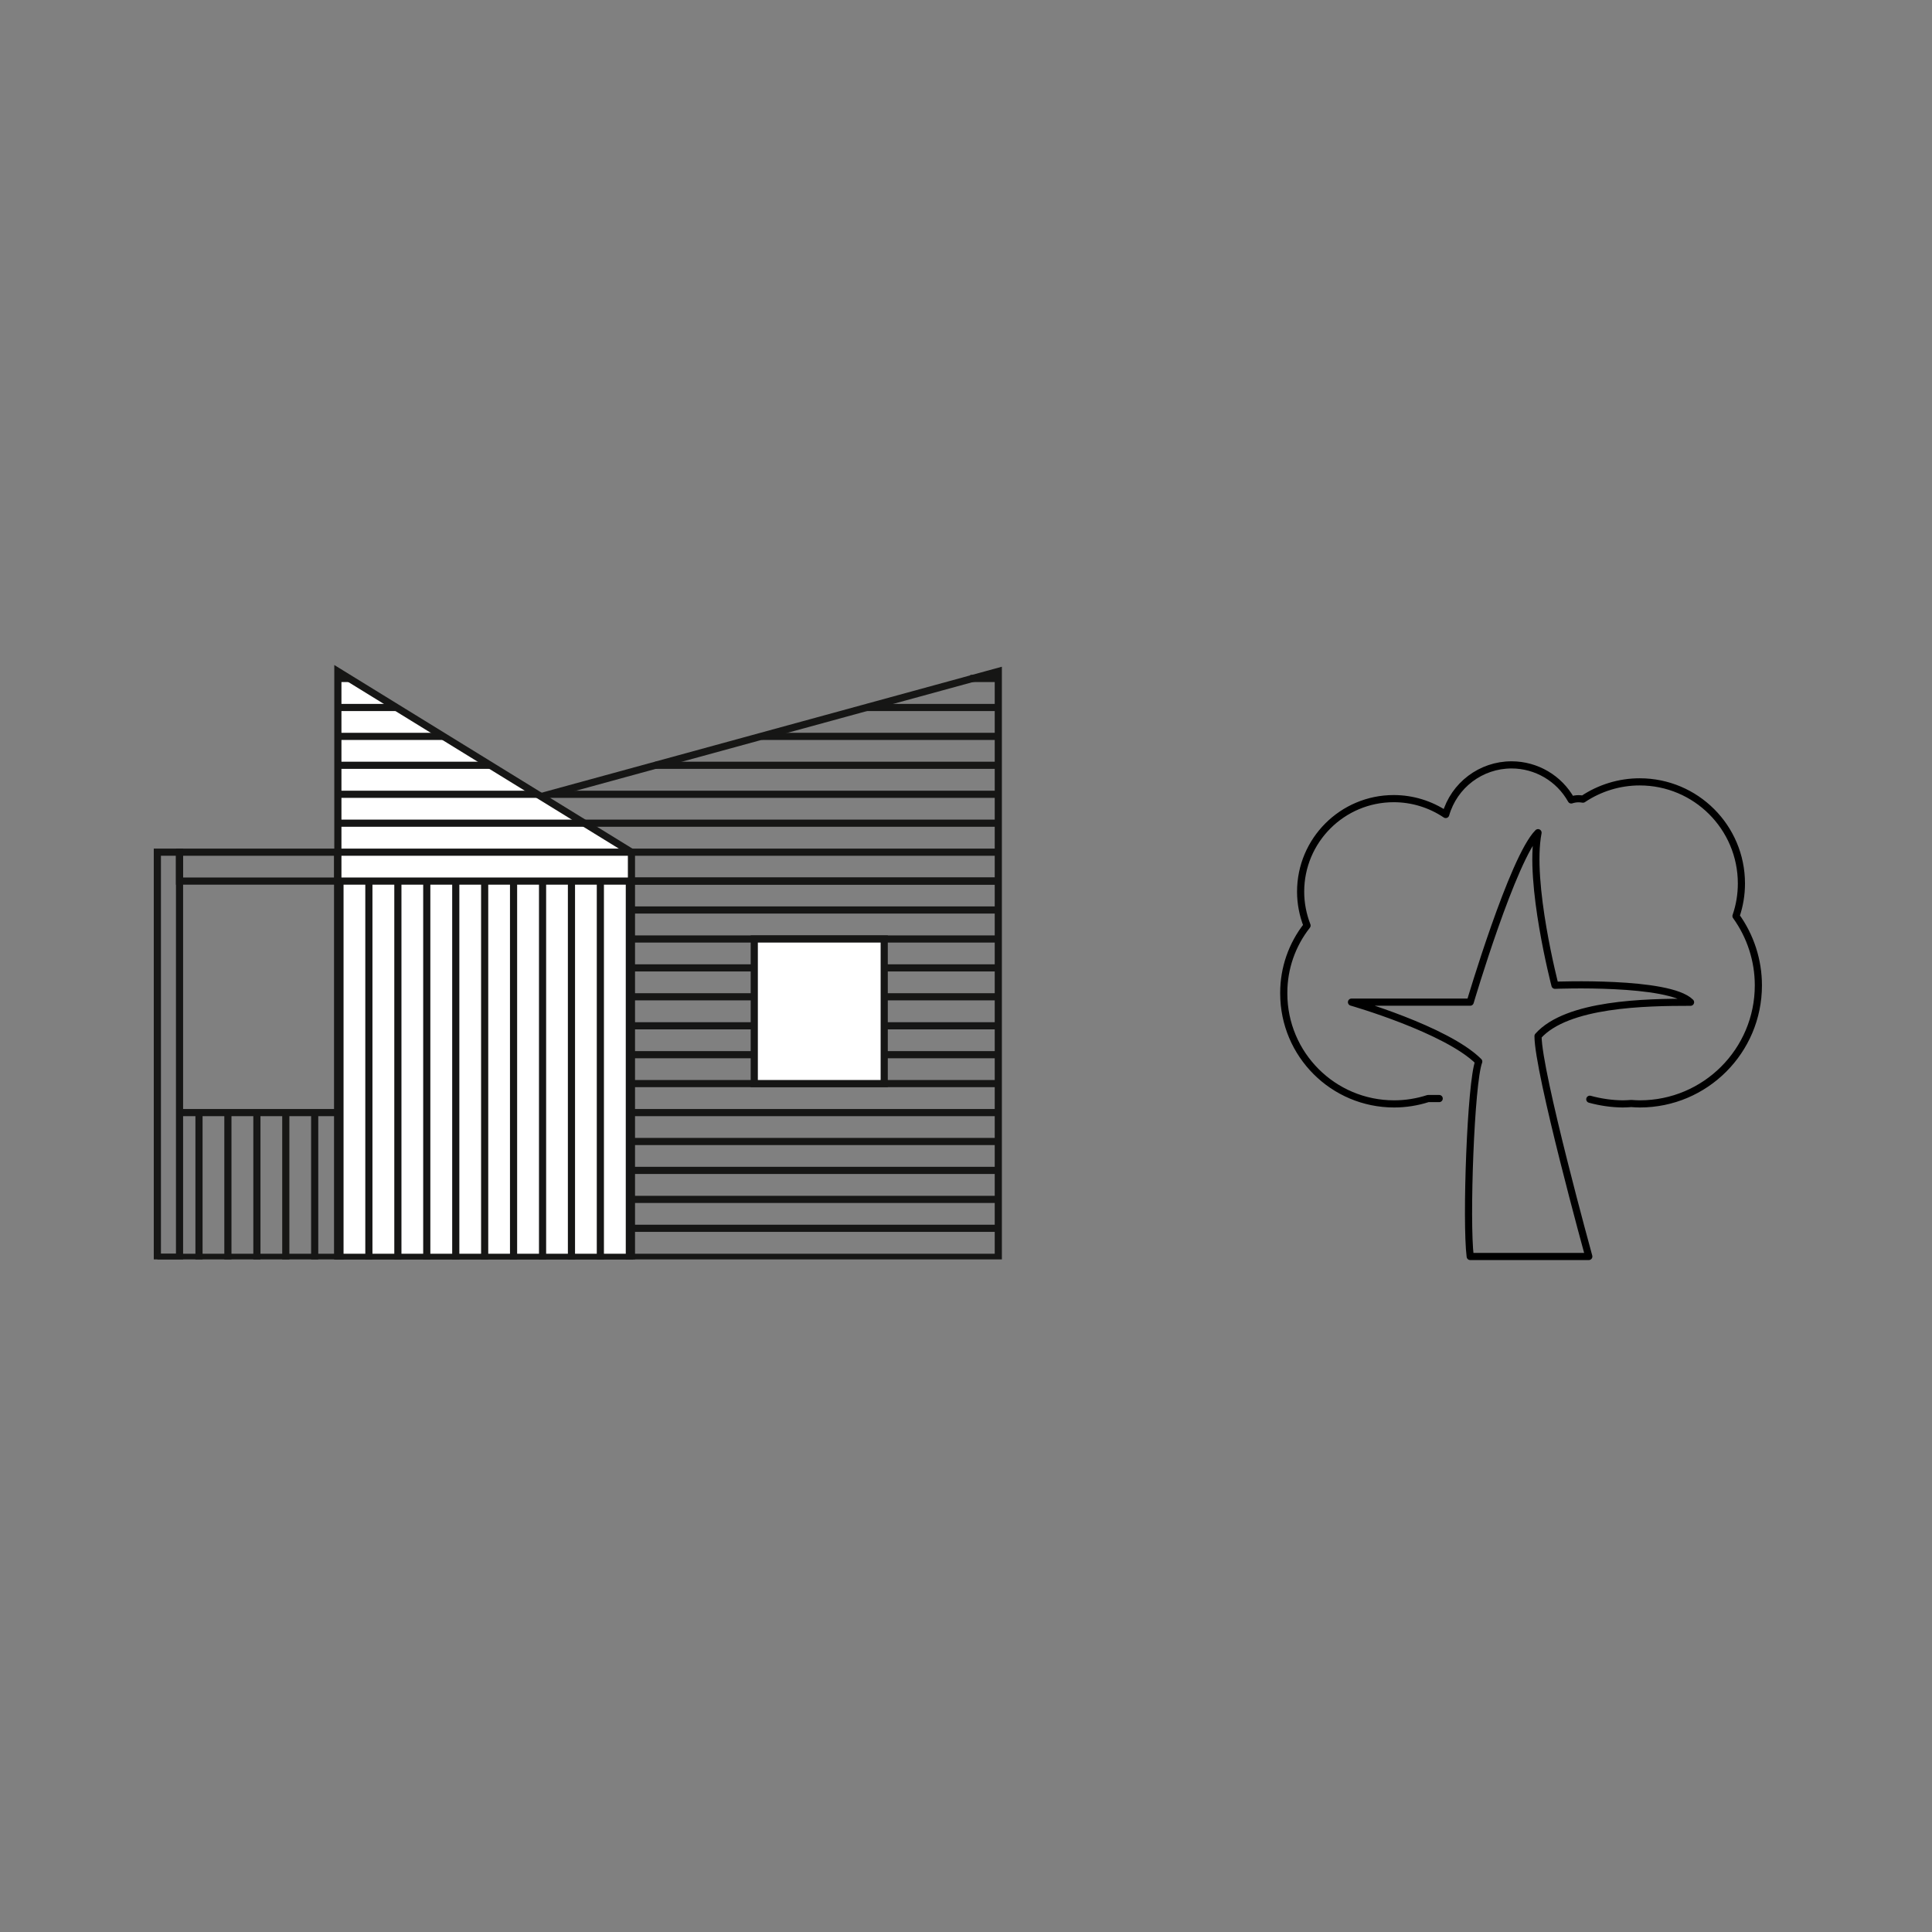
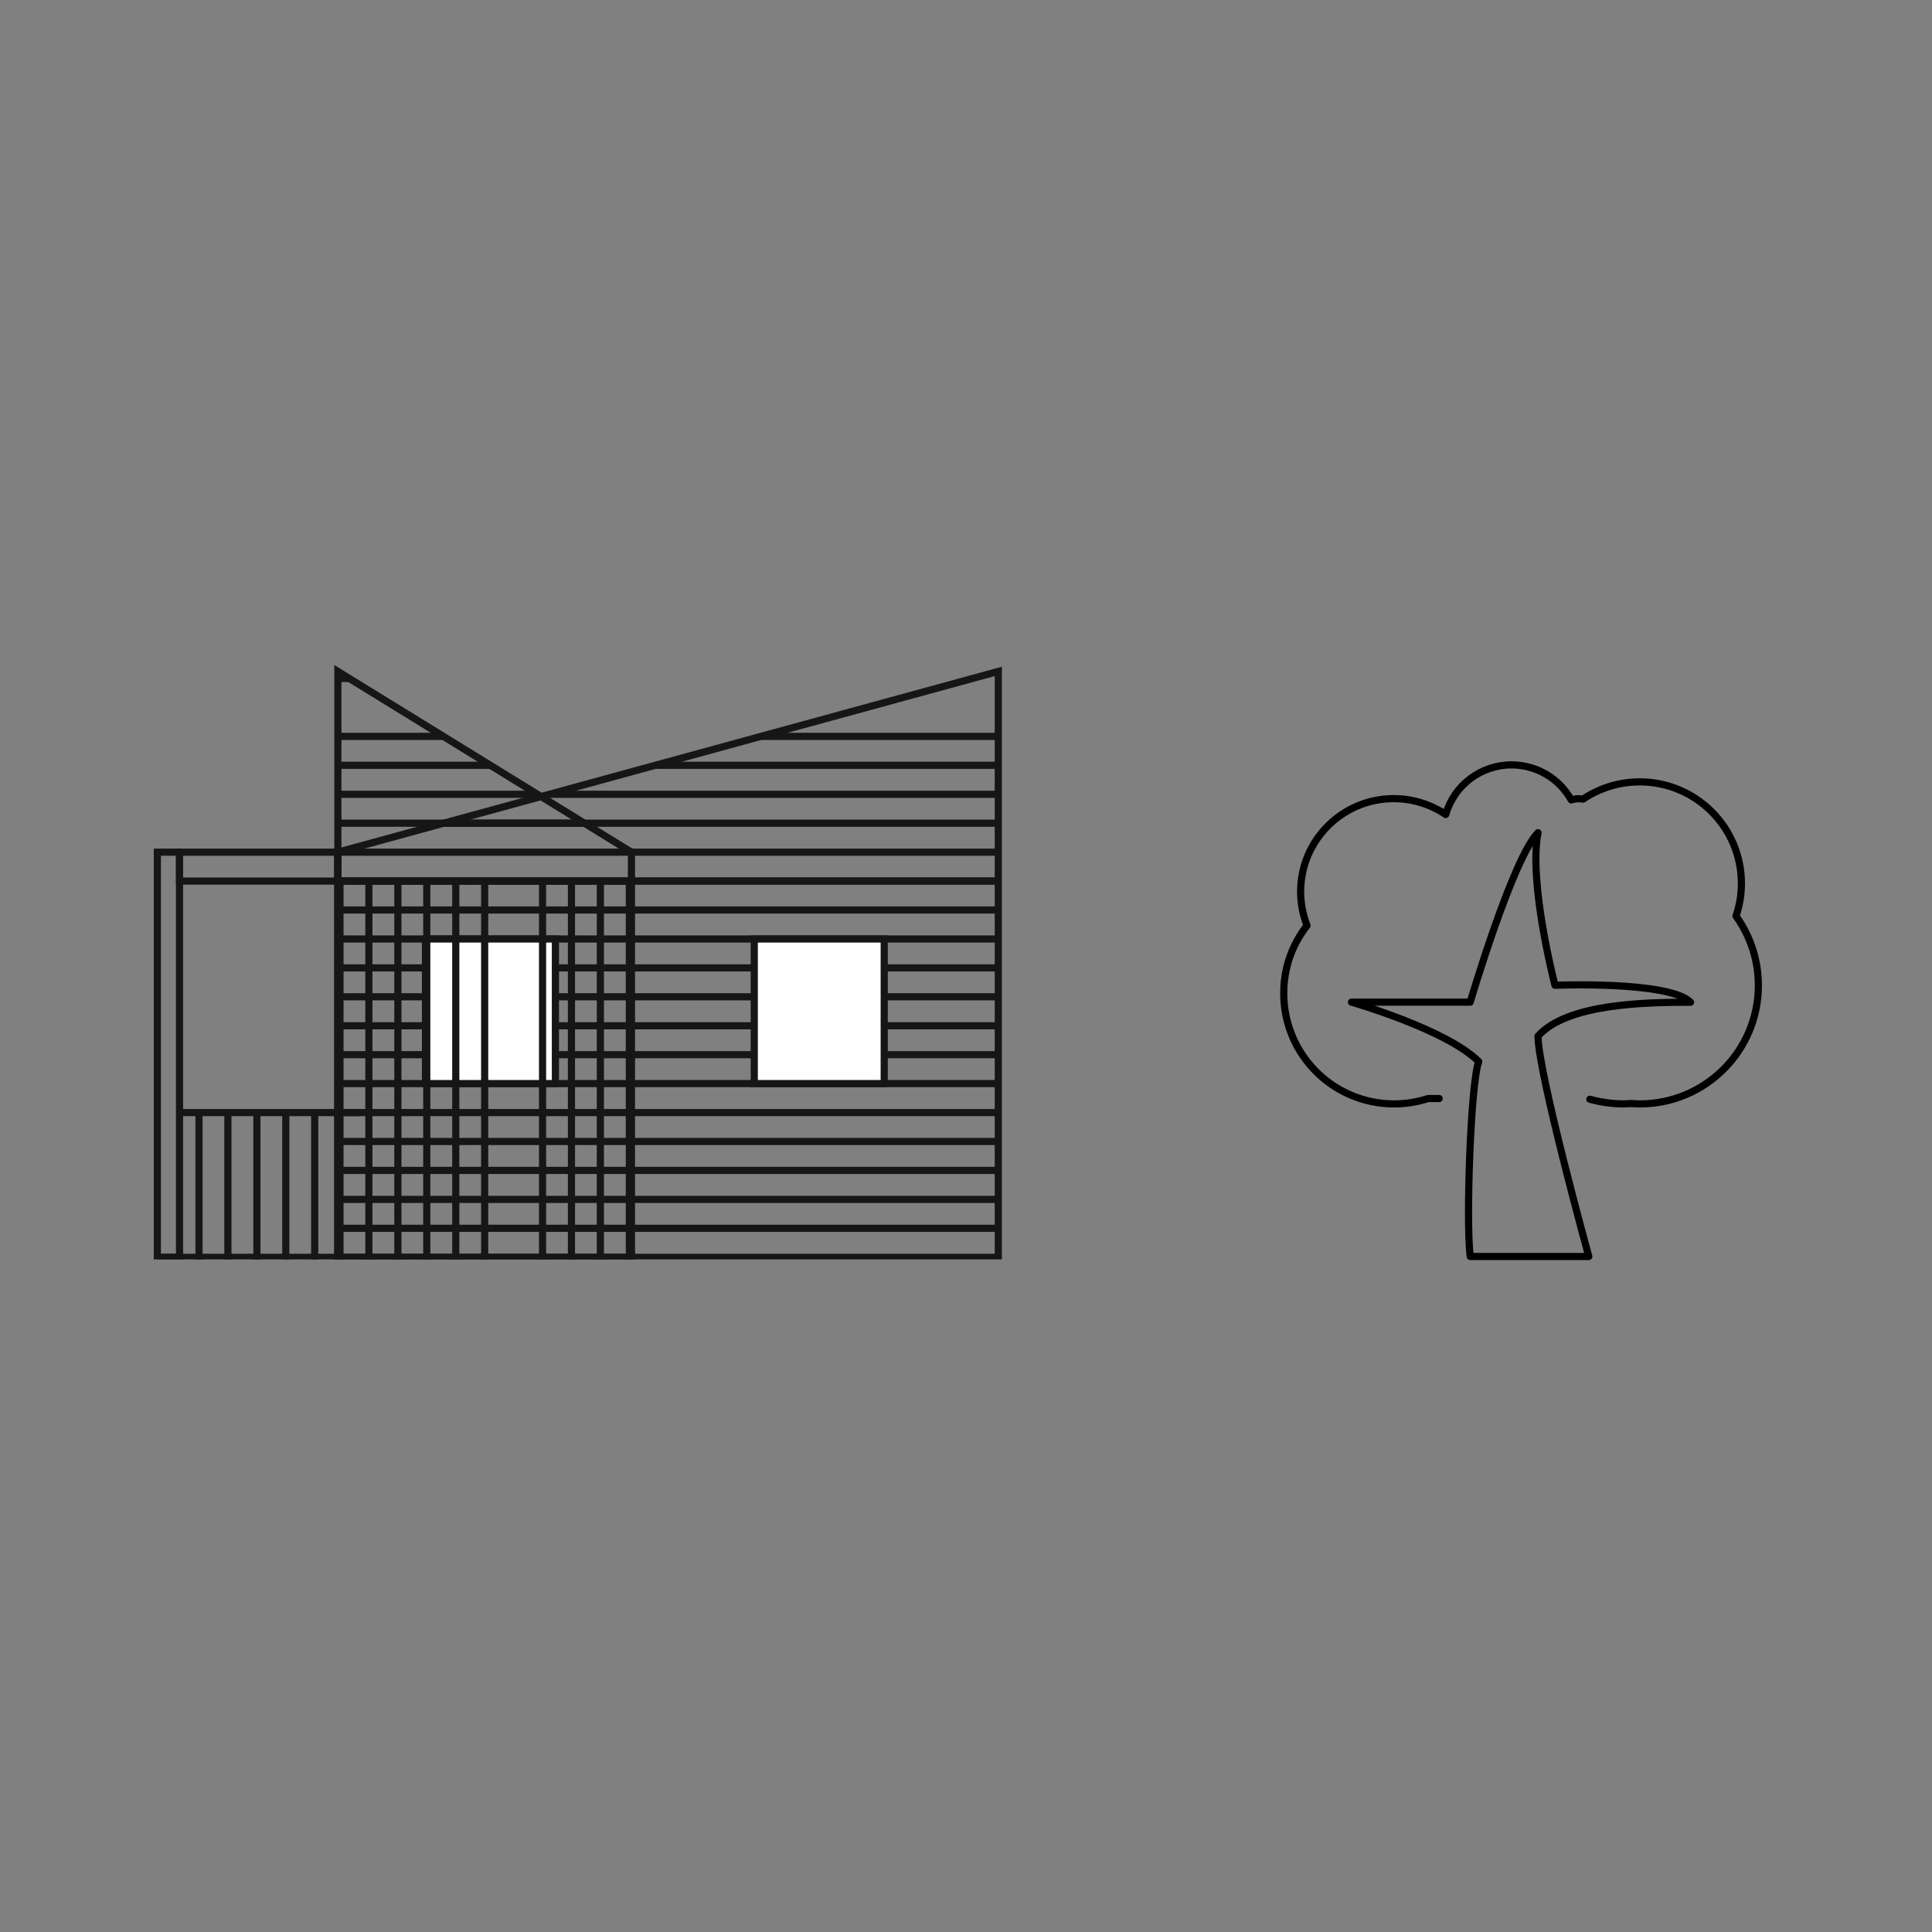
<svg xmlns="http://www.w3.org/2000/svg" width="100" zoomAndPan="magnify" viewBox="0 0 75 75" height="100" preserveAspectRatio="xMidYMid meet" version="1.0">
  <rect x="0" y="0" width="75" height="75" fill="#808080" stroke="none" />
  <defs>
    <clipPath id="038ed88ae3">
      <path d="M 5.938 25.758 L 39.02 25.758 L 39.02 48.891 L 5.938 48.891 Z M 5.938 25.758 " clip-rule="nonzero" />
    </clipPath>
    <clipPath id="e2e13fcc21">
      <path d="M 5.938 32 L 8 32 L 8 48.891 L 5.938 48.891 Z M 5.938 32 " clip-rule="nonzero" />
    </clipPath>
    <clipPath id="3d046f07f8">
      <path d="M 7 42 L 8 42 L 8 48.891 L 7 48.891 Z M 7 42 " clip-rule="nonzero" />
    </clipPath>
    <clipPath id="241fe86747">
      <path d="M 8 42 L 9 42 L 9 48.891 L 8 48.891 Z M 8 42 " clip-rule="nonzero" />
    </clipPath>
    <clipPath id="190b523c4f">
      <path d="M 9 42 L 11 42 L 11 48.891 L 9 48.891 Z M 9 42 " clip-rule="nonzero" />
    </clipPath>
    <clipPath id="ec59bd481f">
      <path d="M 10 42 L 12 42 L 12 48.891 L 10 48.891 Z M 10 42 " clip-rule="nonzero" />
    </clipPath>
    <clipPath id="55a247197c">
      <path d="M 12 42 L 13 42 L 13 48.891 L 12 48.891 Z M 12 42 " clip-rule="nonzero" />
    </clipPath>
    <clipPath id="1f7038079b">
      <path d="M 5.938 48 L 14 48 L 14 48.891 L 5.938 48.891 Z M 5.938 48 " clip-rule="nonzero" />
    </clipPath>
    <clipPath id="5fe142ae2f">
      <path d="M 5.938 25.758 L 34 25.758 L 34 48.891 L 5.938 48.891 Z M 5.938 25.758 " clip-rule="nonzero" />
    </clipPath>
    <clipPath id="864efa3b56">
      <path d="M 13 34 L 14 34 L 14 48.891 L 13 48.891 Z M 13 34 " clip-rule="nonzero" />
    </clipPath>
    <clipPath id="fba0894653">
      <path d="M 14 34 L 15 34 L 15 48.891 L 14 48.891 Z M 14 34 " clip-rule="nonzero" />
    </clipPath>
    <clipPath id="1e54903980">
      <path d="M 15 34 L 16 34 L 16 48.891 L 15 48.891 Z M 15 34 " clip-rule="nonzero" />
    </clipPath>
    <clipPath id="8e621b7a75">
      <path d="M 16 34 L 17 34 L 17 48.891 L 16 48.891 Z M 16 34 " clip-rule="nonzero" />
    </clipPath>
    <clipPath id="f36abcee7d">
      <path d="M 17 34 L 18 34 L 18 48.891 L 17 48.891 Z M 17 34 " clip-rule="nonzero" />
    </clipPath>
    <clipPath id="7b101ddfde">
      <path d="M 18 34 L 19 34 L 19 48.891 L 18 48.891 Z M 18 34 " clip-rule="nonzero" />
    </clipPath>
    <clipPath id="c0ce5d84fc">
      <path d="M 19 34 L 21 34 L 21 48.891 L 19 48.891 Z M 19 34 " clip-rule="nonzero" />
    </clipPath>
    <clipPath id="84a466cff6">
      <path d="M 20 34 L 22 34 L 22 48.891 L 20 48.891 Z M 20 34 " clip-rule="nonzero" />
    </clipPath>
    <clipPath id="2783b0f8c0">
      <path d="M 22 34 L 23 34 L 23 48.891 L 22 48.891 Z M 22 34 " clip-rule="nonzero" />
    </clipPath>
    <clipPath id="39c0902429">
      <path d="M 23 34 L 24 34 L 24 48.891 L 23 48.891 Z M 23 34 " clip-rule="nonzero" />
    </clipPath>
    <clipPath id="28f7c075c8">
      <path d="M 24 34 L 25 34 L 25 48.891 L 24 48.891 Z M 24 34 " clip-rule="nonzero" />
    </clipPath>
    <clipPath id="3a7ddefea0">
      <path d="M 49.629 29.355 L 68.863 29.355 L 68.863 43 L 49.629 43 Z M 49.629 29.355 " clip-rule="nonzero" />
    </clipPath>
  </defs>
  <g clip-path="url(#038ed88ae3)">
    <path stroke-linecap="butt" transform="matrix(0.089, 0, 0, 0.089, 5.939, 25.757)" fill="none" stroke-linejoin="miter" d="M 368.707 259.001 L 80.596 259.001 L 80.596 82.301 L 368.707 3.449 Z M 368.707 259.001 " stroke="#161615" stroke-width="3.12" stroke-opacity="1" stroke-miterlimit="22.926" />
  </g>
  <path stroke-linecap="butt" transform="matrix(0.089, 0, 0, 0.089, 5.939, 25.757)" fill="none" stroke-linejoin="miter" d="M 80.64 94.906 L 368.707 94.906 " stroke="#161615" stroke-width="3.12" stroke-opacity="1" stroke-miterlimit="22.926" />
  <path stroke-linecap="butt" transform="matrix(0.089, 0, 0, 0.089, 5.939, 25.757)" fill="none" stroke-linejoin="miter" d="M 80.64 107.512 L 368.707 107.512 " stroke="#161615" stroke-width="3.12" stroke-opacity="1" stroke-miterlimit="22.926" />
  <path stroke-linecap="butt" transform="matrix(0.089, 0, 0, 0.089, 5.939, 25.757)" fill="none" stroke-linejoin="miter" d="M 80.64 120.162 L 368.707 120.162 " stroke="#161615" stroke-width="3.12" stroke-opacity="1" stroke-miterlimit="22.926" />
  <path stroke-linecap="butt" transform="matrix(0.089, 0, 0, 0.089, 5.939, 25.757)" fill="none" stroke-linejoin="miter" d="M 80.64 132.767 L 368.707 132.767 " stroke="#161615" stroke-width="3.12" stroke-opacity="1" stroke-miterlimit="22.926" />
  <path stroke-linecap="butt" transform="matrix(0.089, 0, 0, 0.089, 5.939, 25.757)" fill="none" stroke-linejoin="miter" d="M 80.64 145.373 L 368.707 145.373 " stroke="#161615" stroke-width="3.12" stroke-opacity="1" stroke-miterlimit="22.926" />
  <path stroke-linecap="butt" transform="matrix(0.089, 0, 0, 0.089, 5.939, 25.757)" fill="none" stroke-linejoin="miter" d="M 80.64 158.023 L 368.707 158.023 " stroke="#161615" stroke-width="3.12" stroke-opacity="1" stroke-miterlimit="22.926" />
  <path stroke-linecap="butt" transform="matrix(0.089, 0, 0, 0.089, 5.939, 25.757)" fill="none" stroke-linejoin="miter" d="M 80.64 170.629 L 368.707 170.629 " stroke="#161615" stroke-width="3.12" stroke-opacity="1" stroke-miterlimit="22.926" />
  <path stroke-linecap="butt" transform="matrix(0.089, 0, 0, 0.089, 5.939, 25.757)" fill="none" stroke-linejoin="miter" d="M 80.64 183.234 L 368.707 183.234 " stroke="#161615" stroke-width="3.12" stroke-opacity="1" stroke-miterlimit="22.926" />
  <path stroke-linecap="butt" transform="matrix(0.089, 0, 0, 0.089, 5.939, 25.757)" fill="none" stroke-linejoin="miter" d="M 80.64 195.884 L 368.707 195.884 " stroke="#161615" stroke-width="3.12" stroke-opacity="1" stroke-miterlimit="22.926" />
  <path stroke-linecap="butt" transform="matrix(0.089, 0, 0, 0.089, 5.939, 25.757)" fill="none" stroke-linejoin="miter" d="M 80.64 208.49 L 368.707 208.49 " stroke="#161615" stroke-width="3.12" stroke-opacity="1" stroke-miterlimit="22.926" />
  <path stroke-linecap="butt" transform="matrix(0.089, 0, 0, 0.089, 5.939, 25.757)" fill="none" stroke-linejoin="miter" d="M 80.64 221.096 L 368.707 221.096 " stroke="#161615" stroke-width="3.12" stroke-opacity="1" stroke-miterlimit="22.926" />
  <path stroke-linecap="butt" transform="matrix(0.089, 0, 0, 0.089, 5.939, 25.757)" fill="none" stroke-linejoin="miter" d="M 80.64 233.745 L 368.707 233.745 " stroke="#161615" stroke-width="3.12" stroke-opacity="1" stroke-miterlimit="22.926" />
  <path stroke-linecap="butt" transform="matrix(0.089, 0, 0, 0.089, 5.939, 25.757)" fill="none" stroke-linejoin="miter" d="M 80.64 246.351 L 368.707 246.351 " stroke="#161615" stroke-width="3.12" stroke-opacity="1" stroke-miterlimit="22.926" />
  <path stroke-linecap="butt" transform="matrix(0.089, 0, 0, 0.089, 5.939, 25.757)" fill-opacity="1" fill="#ffffff" fill-rule="evenodd" stroke-linejoin="miter" d="M 118.848 120.162 L 175.524 120.162 L 175.524 183.234 L 118.848 183.234 Z M 118.848 120.162 " stroke="#161615" stroke-width="3.12" stroke-opacity="1" stroke-miterlimit="22.926" />
  <path stroke-linecap="butt" transform="matrix(0.089, 0, 0, 0.089, 5.939, 25.757)" fill-opacity="1" fill="#ffffff" fill-rule="evenodd" stroke-linejoin="miter" d="M 262.269 120.162 L 318.945 120.162 L 318.945 183.234 L 262.269 183.234 Z M 262.269 120.162 " stroke="#161615" stroke-width="3.12" stroke-opacity="1" stroke-miterlimit="22.926" />
  <g clip-path="url(#e2e13fcc21)">
    <path stroke-linecap="butt" transform="matrix(0.089, 0, 0, 0.089, 5.939, 25.757)" fill="none" stroke-linejoin="miter" d="M 1.905 82.301 L 11.577 82.301 L 11.577 259.001 L 1.905 259.001 Z M 1.905 82.301 " stroke="#161615" stroke-width="3.12" stroke-opacity="1" stroke-miterlimit="22.926" />
  </g>
  <g clip-path="url(#3d046f07f8)">
    <path stroke-linecap="butt" transform="matrix(0.089, 0, 0, 0.089, 5.939, 25.757)" fill="none" stroke-linejoin="miter" d="M 20.068 261.028 L 20.068 195.311 " stroke="#161615" stroke-width="3.12" stroke-opacity="1" stroke-miterlimit="22.926" />
  </g>
  <g clip-path="url(#241fe86747)">
    <path stroke-linecap="butt" transform="matrix(0.089, 0, 0, 0.089, 5.939, 25.757)" fill="none" stroke-linejoin="miter" d="M 32.672 261.028 L 32.672 195.311 " stroke="#161615" stroke-width="3.12" stroke-opacity="1" stroke-miterlimit="22.926" />
  </g>
  <g clip-path="url(#190b523c4f)">
    <path stroke-linecap="butt" transform="matrix(0.089, 0, 0, 0.089, 5.939, 25.757)" fill="none" stroke-linejoin="miter" d="M 45.321 261.028 L 45.321 195.311 " stroke="#161615" stroke-width="3.12" stroke-opacity="1" stroke-miterlimit="22.926" />
  </g>
  <g clip-path="url(#ec59bd481f)">
    <path stroke-linecap="butt" transform="matrix(0.089, 0, 0, 0.089, 5.939, 25.757)" fill="none" stroke-linejoin="miter" d="M 57.925 261.028 L 57.925 195.311 " stroke="#161615" stroke-width="3.12" stroke-opacity="1" stroke-miterlimit="22.926" />
  </g>
  <g clip-path="url(#55a247197c)">
    <path stroke-linecap="butt" transform="matrix(0.089, 0, 0, 0.089, 5.939, 25.757)" fill="none" stroke-linejoin="miter" d="M 70.53 261.028 L 70.53 195.311 " stroke="#161615" stroke-width="3.12" stroke-opacity="1" stroke-miterlimit="22.926" />
  </g>
  <g clip-path="url(#1f7038079b)">
    <path stroke-linecap="butt" transform="matrix(0.089, 0, 0, 0.089, 5.939, 25.757)" fill="none" stroke-linejoin="miter" d="M 1.905 259.001 L 80.64 259.001 " stroke="#161615" stroke-width="3.12" stroke-opacity="1" stroke-miterlimit="22.926" />
  </g>
  <path stroke-linecap="butt" transform="matrix(0.089, 0, 0, 0.089, 5.939, 25.757)" fill="none" stroke-linejoin="miter" d="M 11.577 195.884 L 90.268 195.884 " stroke="#161615" stroke-width="3.12" stroke-opacity="1" stroke-miterlimit="22.926" />
-   <path stroke-linecap="butt" transform="matrix(0.089, 0, 0, 0.089, 5.939, 25.757)" fill="none" stroke-linejoin="miter" d="M 356.497 6.534 L 368.707 6.534 " stroke="#161615" stroke-width="3.12" stroke-opacity="1" stroke-miterlimit="22.926" />
-   <path stroke-linecap="butt" transform="matrix(0.089, 0, 0, 0.089, 5.939, 25.757)" fill="none" stroke-linejoin="miter" d="M 311.243 19.184 L 368.707 19.184 " stroke="#161615" stroke-width="3.12" stroke-opacity="1" stroke-miterlimit="22.926" />
  <path stroke-linecap="butt" transform="matrix(0.089, 0, 0, 0.089, 5.939, 25.757)" fill="none" stroke-linejoin="miter" d="M 265.42 31.789 L 368.707 31.789 " stroke="#161615" stroke-width="3.12" stroke-opacity="1" stroke-miterlimit="22.926" />
  <path stroke-linecap="butt" transform="matrix(0.089, 0, 0, 0.089, 5.939, 25.757)" fill="none" stroke-linejoin="miter" d="M 218.984 44.395 L 368.707 44.395 " stroke="#161615" stroke-width="3.12" stroke-opacity="1" stroke-miterlimit="22.926" />
  <path stroke-linecap="butt" transform="matrix(0.089, 0, 0, 0.089, 5.939, 25.757)" fill="none" stroke-linejoin="miter" d="M 172.855 57.045 L 368.707 57.045 " stroke="#161615" stroke-width="3.12" stroke-opacity="1" stroke-miterlimit="22.926" />
  <path stroke-linecap="butt" transform="matrix(0.089, 0, 0, 0.089, 5.939, 25.757)" fill="none" stroke-linejoin="miter" d="M 126.725 69.651 L 368.707 69.651 " stroke="#161615" stroke-width="3.12" stroke-opacity="1" stroke-miterlimit="22.926" />
  <path stroke-linecap="butt" transform="matrix(0.089, 0, 0, 0.089, 5.939, 25.757)" fill="none" stroke-linejoin="miter" d="M 80.64 94.906 L 368.707 94.906 " stroke="#161615" stroke-width="3.12" stroke-opacity="1" stroke-miterlimit="22.926" />
  <path stroke-linecap="butt" transform="matrix(0.089, 0, 0, 0.089, 5.939, 25.757)" fill="none" stroke-linejoin="miter" d="M 11.577 82.301 L 80.64 82.301 L 80.64 94.906 L 11.577 94.906 Z M 11.577 82.301 " stroke="#161615" stroke-width="3.12" stroke-opacity="1" stroke-miterlimit="22.926" />
-   <path fill="#ffffff" d="M 13.137 48.711 L 24.566 48.711 L 24.566 33.051 L 13.137 26.062 Z M 13.137 48.711 " fill-opacity="1" fill-rule="evenodd" />
  <g clip-path="url(#5fe142ae2f)">
    <path stroke-linecap="butt" transform="matrix(0.089, 0, 0, 0.089, 5.939, 25.757)" fill="none" stroke-linejoin="miter" d="M 80.64 259.001 L 208.699 259.001 L 208.699 82.301 L 80.64 3.449 Z M 80.64 259.001 " stroke="#161615" stroke-width="3.12" stroke-opacity="1" stroke-miterlimit="22.926" />
  </g>
  <path stroke-linecap="butt" transform="matrix(0.089, 0, 0, 0.089, 5.939, 25.757)" fill="none" stroke-linejoin="miter" d="M 208.699 94.906 L 80.596 94.906 " stroke="#161615" stroke-width="3.12" stroke-opacity="1" stroke-miterlimit="22.926" />
  <path stroke-linecap="butt" transform="matrix(0.089, 0, 0, 0.089, 5.939, 25.757)" fill="none" stroke-linejoin="miter" d="M 86.023 6.534 L 80.64 6.534 " stroke="#161615" stroke-width="3.12" stroke-opacity="1" stroke-miterlimit="22.926" />
-   <path stroke-linecap="butt" transform="matrix(0.089, 0, 0, 0.089, 5.939, 25.757)" fill="none" stroke-linejoin="miter" d="M 106.155 19.184 L 80.596 19.184 " stroke="#161615" stroke-width="3.12" stroke-opacity="1" stroke-miterlimit="22.926" />
  <path stroke-linecap="butt" transform="matrix(0.089, 0, 0, 0.089, 5.939, 25.757)" fill="none" stroke-linejoin="miter" d="M 126.55 31.789 L 80.64 31.789 " stroke="#161615" stroke-width="3.12" stroke-opacity="1" stroke-miterlimit="22.926" />
  <path stroke-linecap="butt" transform="matrix(0.089, 0, 0, 0.089, 5.939, 25.757)" fill="none" stroke-linejoin="miter" d="M 147.208 44.395 L 80.64 44.395 " stroke="#161615" stroke-width="3.12" stroke-opacity="1" stroke-miterlimit="22.926" />
  <path stroke-linecap="butt" transform="matrix(0.089, 0, 0, 0.089, 5.939, 25.757)" fill="none" stroke-linejoin="miter" d="M 167.69 57.045 L 80.64 57.045 " stroke="#161615" stroke-width="3.12" stroke-opacity="1" stroke-miterlimit="22.926" />
  <path stroke-linecap="butt" transform="matrix(0.089, 0, 0, 0.089, 5.939, 25.757)" fill="none" stroke-linejoin="miter" d="M 188.217 69.651 L 80.64 69.651 " stroke="#161615" stroke-width="3.12" stroke-opacity="1" stroke-miterlimit="22.926" />
  <path stroke-linecap="butt" transform="matrix(0.089, 0, 0, 0.089, 5.939, 25.757)" fill="none" stroke-linejoin="miter" d="M 80.64 82.301 L 368.707 82.301 " stroke="#161615" stroke-width="3.12" stroke-opacity="1" stroke-miterlimit="22.926" />
  <g clip-path="url(#864efa3b56)">
    <path stroke-linecap="butt" transform="matrix(0.089, 0, 0, 0.089, 5.939, 25.757)" fill="none" stroke-linejoin="miter" d="M 81.559 261.028 L 81.559 94.906 " stroke="#161615" stroke-width="3.12" stroke-opacity="1" stroke-miterlimit="22.926" />
  </g>
  <g clip-path="url(#fba0894653)">
    <path stroke-linecap="butt" transform="matrix(0.089, 0, 0, 0.089, 5.939, 25.757)" fill="none" stroke-linejoin="miter" d="M 94.164 261.028 L 94.164 94.906 " stroke="#161615" stroke-width="3.12" stroke-opacity="1" stroke-miterlimit="22.926" />
  </g>
  <g clip-path="url(#1e54903980)">
    <path stroke-linecap="butt" transform="matrix(0.089, 0, 0, 0.089, 5.939, 25.757)" fill="none" stroke-linejoin="miter" d="M 106.812 261.028 L 106.812 94.906 " stroke="#161615" stroke-width="3.12" stroke-opacity="1" stroke-miterlimit="22.926" />
  </g>
  <g clip-path="url(#8e621b7a75)">
    <path stroke-linecap="butt" transform="matrix(0.089, 0, 0, 0.089, 5.939, 25.757)" fill="none" stroke-linejoin="miter" d="M 119.417 261.028 L 119.417 94.906 " stroke="#161615" stroke-width="3.12" stroke-opacity="1" stroke-miterlimit="22.926" />
  </g>
  <g clip-path="url(#f36abcee7d)">
    <path stroke-linecap="butt" transform="matrix(0.089, 0, 0, 0.089, 5.939, 25.757)" fill="none" stroke-linejoin="miter" d="M 132.065 261.028 L 132.065 94.906 " stroke="#161615" stroke-width="3.12" stroke-opacity="1" stroke-miterlimit="22.926" />
  </g>
  <g clip-path="url(#7b101ddfde)">
    <path stroke-linecap="butt" transform="matrix(0.089, 0, 0, 0.089, 5.939, 25.757)" fill="none" stroke-linejoin="miter" d="M 144.669 261.028 L 144.669 94.906 " stroke="#161615" stroke-width="3.12" stroke-opacity="1" stroke-miterlimit="22.926" />
  </g>
  <g clip-path="url(#c0ce5d84fc)">
-     <path stroke-linecap="butt" transform="matrix(0.089, 0, 0, 0.089, 5.939, 25.757)" fill="none" stroke-linejoin="miter" d="M 157.274 261.028 L 157.274 94.906 " stroke="#161615" stroke-width="3.12" stroke-opacity="1" stroke-miterlimit="22.926" />
-   </g>
+     </g>
  <g clip-path="url(#84a466cff6)">
    <path stroke-linecap="butt" transform="matrix(0.089, 0, 0, 0.089, 5.939, 25.757)" fill="none" stroke-linejoin="miter" d="M 169.922 261.028 L 169.922 94.906 " stroke="#161615" stroke-width="3.12" stroke-opacity="1" stroke-miterlimit="22.926" />
  </g>
  <g clip-path="url(#2783b0f8c0)">
    <path stroke-linecap="butt" transform="matrix(0.089, 0, 0, 0.089, 5.939, 25.757)" fill="none" stroke-linejoin="miter" d="M 182.527 261.028 L 182.527 94.906 " stroke="#161615" stroke-width="3.12" stroke-opacity="1" stroke-miterlimit="22.926" />
  </g>
  <g clip-path="url(#39c0902429)">
    <path stroke-linecap="butt" transform="matrix(0.089, 0, 0, 0.089, 5.939, 25.757)" fill="none" stroke-linejoin="miter" d="M 195.132 261.028 L 195.132 94.906 " stroke="#161615" stroke-width="3.12" stroke-opacity="1" stroke-miterlimit="22.926" />
  </g>
  <g clip-path="url(#28f7c075c8)">
    <path stroke-linecap="butt" transform="matrix(0.089, 0, 0, 0.089, 5.939, 25.757)" fill="none" stroke-linejoin="miter" d="M 207.78 261.028 L 207.78 94.906 " stroke="#161615" stroke-width="3.12" stroke-opacity="1" stroke-miterlimit="22.926" />
  </g>
  <path stroke-linecap="round" transform="matrix(0.089, 0, 0, 0.089, 5.939, 25.757)" fill="none" stroke-linejoin="round" d="M 574.538 258.648 C 572.613 243.222 574.757 182.882 578.259 173.626 C 564.166 159.566 522.763 147.709 522.763 147.709 L 574.538 147.709 C 574.538 147.709 593.139 84.769 604.124 73.794 C 599.879 95.744 611.521 140.349 611.521 140.349 C 611.521 140.349 661.239 138.321 670.648 147.753 C 651.041 147.753 616.816 148.282 604.124 162.519 C 604.124 178.298 626.27 258.648 626.27 258.648 Z M 574.538 258.648 " stroke="#000000" stroke-width="3.12" stroke-opacity="1" stroke-miterlimit="22.926" />
  <g clip-path="url(#3a7ddefea0)">
    <path stroke-linecap="round" transform="matrix(0.089, 0, 0, 0.089, 5.939, 25.757)" fill="none" stroke-linejoin="round" d="M 626.707 190.066 C 631.39 191.344 636.248 192.05 641.063 192.094 C 642.332 192.094 643.557 192.006 644.783 191.917 C 646.008 192.006 647.234 192.094 648.459 192.094 C 648.503 192.094 648.503 192.094 648.547 192.094 C 677.082 192.094 700.234 168.954 700.234 140.393 C 700.234 129.55 696.821 118.972 690.474 110.156 C 692.05 105.617 692.838 100.768 692.838 95.964 C 692.838 71.458 672.968 51.624 648.459 51.624 C 639.662 51.624 631.04 54.268 623.731 59.161 C 623.119 59.072 622.462 58.984 621.849 58.984 C 620.755 58.984 619.661 59.161 618.611 59.513 C 613.359 50.081 603.38 44.219 592.57 44.219 C 579.221 44.219 567.536 53.078 563.86 65.86 C 557.163 61.364 549.286 58.94 541.189 58.94 C 518.781 58.94 500.574 77.1 500.574 99.534 C 500.574 104.559 501.537 109.584 503.375 114.3 C 496.81 122.63 493.221 132.944 493.221 143.566 C 493.221 143.698 493.221 143.831 493.221 143.919 C 493.221 170.541 514.754 192.094 541.364 192.094 C 546.397 192.094 551.386 191.3 556.157 189.758 L 561.015 189.758 " stroke="#000000" stroke-width="3.12" stroke-opacity="1" stroke-miterlimit="22.926" />
  </g>
</svg>